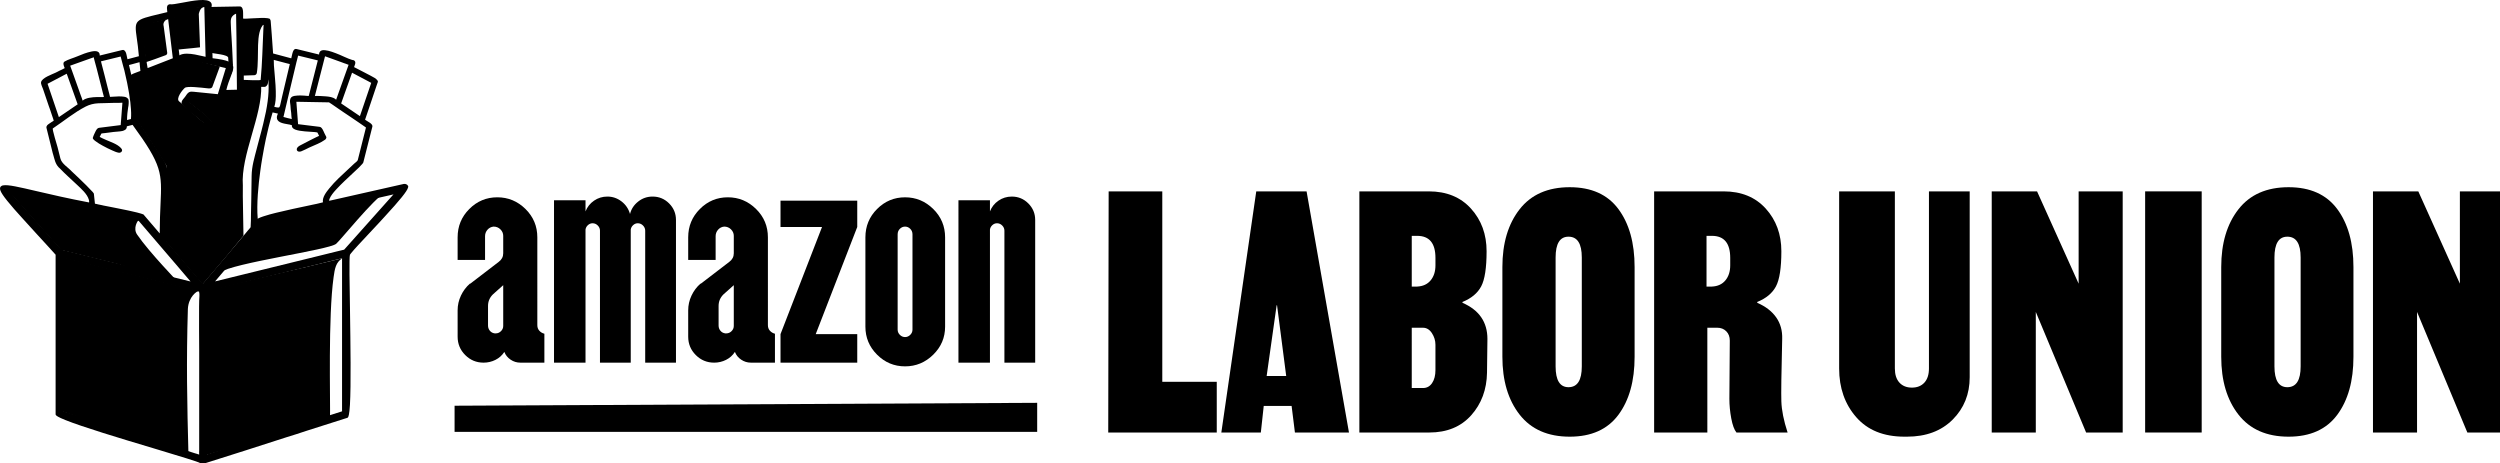
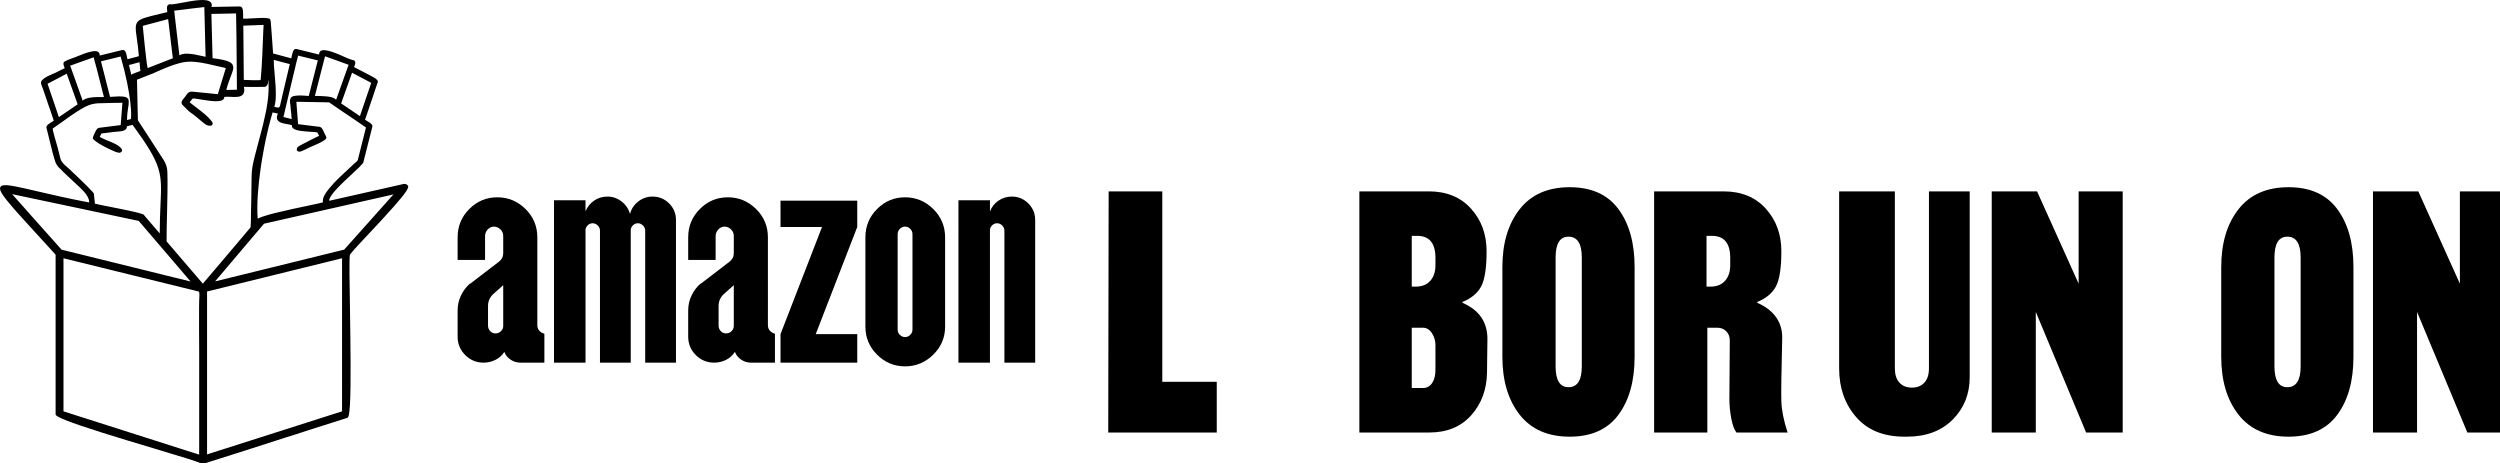
<svg xmlns="http://www.w3.org/2000/svg" xmlns:ns1="http://www.inkscape.org/namespaces/inkscape" xmlns:ns2="http://sodipodi.sourceforge.net/DTD/sodipodi-0.dtd" width="184.932mm" height="34.264mm" viewBox="0 0 184.932 34.264" version="1.1" id="svg5" ns1:version="1.1.2 (b8e25be833, 2022-02-05)" ns2:docname="Amazon Labor Union 2021 (Print).svg">
  <ns2:namedview id="namedview7" pagecolor="#ffffff" bordercolor="#666666" borderopacity="1.0" ns1:pageshadow="2" ns1:pageopacity="0.0" ns1:pagecheckerboard="0" ns1:document-units="mm" showgrid="false" ns1:zoom="0.32026164" ns1:cx="373.13241" ns1:cy="-377.81608" ns1:window-width="1920" ns1:window-height="1017" ns1:window-x="-8" ns1:window-y="-8" ns1:window-maximized="1" ns1:current-layer="layer1" />
  <defs id="defs2" />
  <g ns1:label="Layer 1" ns1:groupmode="layer" id="layer1" transform="translate(-31.456,-137.358)">
    <g id="g919" transform="matrix(0.265,0,0,0.265,31.456,137.358)">
      <g id="g870">
-         <path fill="#dd4127" d="m 16.88,46.935 c 0,0.028 0.028,0.028 0.056,0.056 v -0.028 c 0,0 -0.028,0 -0.056,-0.028 z M 47.045,5.176 C 45.616,5.568 42.02,6.38 40.563,6.745 40.282,6.829 40.03,6.885 39.862,6.941 c -0.112,0.028 -0.224,0.056 -0.28,0.084 0.14,1.457 0.308,2.915 0.448,4.4 0,0.112 0.028,0.196 0.028,0.336 0.028,0.28 0.056,0.533 0.084,0.785 0.168,1.485 0.392,2.972 0.617,4.514 0,0.084 0.028,0.196 0.056,0.28 l 0.14,-0.056 c 0.144,-0.024 3.884,-1.321 5.32,-1.887 0.269,-0.106 0.432,-0.377 0.402,-0.665 L 45.68,7.25 c 0,10e-8 -0.499,-1.33 1.365,-2.074 z m 2.952,73.939 c 0.025,-0.133 -8.307,-8.6 -11.745,-13.67 -1.146,-1.69 0.037,-3.882 0.754,-4.291 C 30.459,59.332 11.583,55.707 2.811,53.829 c 1.009,1.093 3.98,4.484 7.007,7.875 3.027,3.419 6.11,6.838 7.203,8.072 3.671,0.897 9.053,2.242 14.434,3.559 5.381,1.317 8.521,2.977 12.276,3.902 2.382,0.588 2.699,1.087 5.053,1.675 z m 5.615,2.068 c -0.028,-0.028 -0.056,-0.028 -0.084,-0.028 C 52.53,80.426 48.942,79.529 45.944,78.801 38.629,77.007 24.672,73.56 17.469,71.794 v 43.077 c 0.112,0.056 28.049,9.908 35.139,12.15 -0.381,-14.463 -0.615,-26.05 -0.166,-40.792 0.166,-3.325 2.498,-5.046 3.171,-5.046 z m -0.364,45.739 c 0.28,0.084 0.449,0.14 0.449,0.14 v -0.028 c -0.196,-0.056 -0.336,-0.112 -0.449,-0.112 z M 57.064,1.856 c -0.701,0.084 -2.489,0.152 -3.357,0.237 -0.729,0.112 -1.485,0.196 -2.214,0.28 -1.205,0.14 -2.326,0.28 -3.139,0.392 0,0.14 0.056,0.533 0.084,0.673 l 0.028,0.364 0.056,0.561 0.028,0.14 0.28,2.382 0.336,2.775 0.196,1.653 0.391,2.533 0.982,-0.119 c 0.794,-0.026 4.963,-0.52 5.103,-0.52 L 55.49,3.925 c 0,-10e-8 0.235,-1.807 1.574,-2.069 z m 9.455,1.737 -7.768,0.041 c 0.084,2.999 -0.065,9.031 0.019,11.974 l 0.044,-0.931 c 0.533,0.336 5.145,0.48 4.893,1.573 l 0.084,1.392 c 2.522,1.149 0.337,0.221 -0.784,5.042 l -0.092,-0.912 0.524,0.071 c 0.796,0.108 1.643,-2.317 1.61,-3.119 -0.376,-9.08 -0.53,-8.997 -0.637,-12.415 -0.022,-0.694 0,-1.441 0.75,-2.065 0.34,-0.283 1.03,-0.627 1.357,-0.65 z m 7.171,3.096 -6.026,0.224 0.185,14.193 c 0.535,-0.067 2.092,-0.039 3.159,-0.111 0.347,-0.023 0.629,-0.29 0.685,-0.633 C 72.459,15.7 71.175,8.913 73.69,6.689 Z M 72.616,23.836 c -0.719,0.064 -0.151,0.138 -0.291,0.166 -0.981,0.028 -3.456,-0.021 -4.521,0.007 0.953,4.008 -3.139,2.438 -5.437,2.803 0.336,2.606 -7.707,0.112 -8.772,0.476 l -0.953,1.149 c 0,0.028 0.056,0.056 0.112,0.14 0.056,0.056 0.112,0.084 0.168,0.168 0.196,0.168 0.449,0.392 0.785,0.617 0.028,0.028 0.056,0.028 0.056,0.056 0.196,0.168 0.448,0.364 0.701,0.533 0.28,0.224 0.588,0.448 0.869,0.673 0.392,0.308 0.813,0.645 1.205,0.953 0.392,0.336 0.757,0.673 1.121,0.981 0.168,0.14 0.308,0.308 0.477,0.448 0.28,0.308 0.533,0.589 0.701,0.841 0.084,0.112 0.168,0.224 0.196,0.336 0.056,0.084 0.084,0.168 0.056,0.224 0,0.028 0,0.056 0,0.056 -0.028,0.084 -0.084,0.168 -0.168,0.252 v 0.028 c 0,0.028 -0.028,0.028 -0.056,0.028 -0.14,0.084 -0.364,0.112 -0.645,0.084 h -0.028 c -0.196,-0.084 -0.42,-0.196 -0.673,-0.336 -0.14,-0.14 -0.336,-0.308 -0.588,-0.504 0.14,0.14 0.224,0.224 0.252,0.28 0,0 0,0 -0.028,0 -0.533,0 -6.783,-5.828 -7.119,-5.968 -1.065,-0.785 0.927,-3.277 1.541,-3.786 0.614,-0.566 4.299,-0.108 6.493,0.125 0.557,0.059 1.081,0.024 1.245,-0.512 l 2.051,-5.582 -0.101,-0.057 c -3.84,-0.897 -4.389,-1.233 -6.463,-1.457 l -2.663,-0.561 c -0.617,0.252 -1.345,0.533 -2.13,0.869 -0.056,0 -0.112,0.028 -0.168,0.056 -1.878,0.477 -4.064,1.373 -7.287,2.831 -1.429,0.561 -3.139,1.233 -4.568,1.794 0.056,3.279 0.196,8.268 0.252,11.491 1.009,1.569 7.259,11.183 8.184,12.64 0.308,6.25 -0.196,14.91 -0.168,21.188 1.794,2.13 8.38,9.725 10.286,12.023 1.037,-1.233 3.391,-4.008 5.914,-6.951 0.308,-0.364 0.617,-0.729 0.925,-1.093 1.738,-2.046 2.518,-3.112 3.864,-4.682 0.392,-0.476 0.412,-0.468 0.721,-0.861 0,-2.943 -0.259,-11.18 -0.175,-14.038 -0.617,-8.408 5.458,-19.564 5.121,-27.888 -0.028,0.028 -0.251,-0.045 -0.291,-0.042 z M 95.561,72.096 c -11.547,2.831 -26.58,6.257 -38.015,9.059 v 45.851 l 34.578,-9.962 c 0.116,-5.674 -0.552,-28.629 0.998,-39.683 0.326,-2.324 0.61,-4.157 2.439,-5.265 z M 73.522,62.209 C 69.486,66.974 65.513,71.21 61.365,76.086 64.728,73.424 91.825,69.787 93.843,68.05 95.02,67.069 104.414,55.381 107.357,53.895 96.679,56.306 84.088,59.827 73.522,62.209 Z" id="path828" style="fill:#000000;fill-opacity:1" />
        <g id="g850" style="fill:#000000;fill-opacity:1">
          <path fill="#dd4127" d="m 339.65,120.732 h -30.293 l 0.116,-67.313 h 14.972 v 53.154 h 15.205 z" id="path830" style="fill:#000000;fill-opacity:1" />
-           <path fill="#dd4127" d="m 361.468,120.732 -0.927,-7.428 h -7.777 l -0.811,7.428 h -11.026 l 9.748,-67.313 h 14.045 L 376.556,120.732 Z m -4.989,-35.513 h -0.116 l -2.786,19.73 h 5.455 z" id="path832" style="fill:#000000;fill-opacity:1" />
          <path fill="#dd4127" d="m 410.676,115.917 c -2.862,3.211 -6.772,4.816 -11.72,4.816 H 379.456 V 53.419 h 19.383 c 4.951,0 8.878,1.607 11.78,4.816 2.902,3.211 4.352,7.178 4.352,11.896 0,4.642 -0.504,7.913 -1.509,9.807 -1.005,1.897 -2.748,3.347 -5.222,4.352 v 0.233 c 4.642,2.013 6.964,5.379 6.964,10.097 l -0.116,9.401 c -0.078,4.72 -1.55,8.685 -4.411,11.896 z M 399.36,78.255 c 0.889,-1.081 1.336,-2.474 1.336,-4.179 v -2.089 c 0,-4.1 -1.702,-6.151 -5.106,-6.151 h -1.509 v 14.159 h 1.509 c 1.623,-0.076 2.881,-0.656 3.77,-1.74 z m 0.349,14.739 c -0.658,-1.003 -1.49,-1.509 -2.496,-1.509 h -3.133 V 108.316 h 3.133 c 1.084,0 1.932,-0.466 2.553,-1.393 0.62,-0.929 0.929,-2.127 0.929,-3.599 v -7.081 c 0,-1.16 -0.33,-2.241 -0.986,-3.249 z" id="path834" style="fill:#000000;fill-opacity:1" />
          <path fill="#dd4127" d="m 424.196,58.408 c 3.209,-4.1 7.872,-6.151 13.985,-6.151 6.035,0 10.56,2.032 13.579,6.094 3.016,4.062 4.526,9.458 4.526,16.191 v 25.066 c 0,6.734 -1.509,12.129 -4.526,16.191 -3.019,4.062 -7.544,6.094 -13.579,6.094 -6.113,0 -10.777,-2.051 -13.985,-6.151 -3.211,-4.1 -4.816,-9.479 -4.816,-16.134 v -25.066 c 0,-6.655 1.604,-12.032 4.816,-16.134 z m 13.636,49.674 c 2.477,0 3.715,-1.932 3.715,-5.802 V 71.871 c 0,-3.867 -1.238,-5.802 -3.715,-5.802 -2.398,0 -3.596,1.935 -3.596,5.802 v 30.41 c 0,3.87 1.198,5.802 3.596,5.802 z" id="path836" style="fill:#000000;fill-opacity:1" />
          <path fill="#dd4127" d="m 481.122,53.419 c 4.951,0 8.878,1.607 11.78,4.816 2.902,3.211 4.352,7.178 4.352,11.896 0,4.642 -0.504,7.913 -1.509,9.807 -1.005,1.897 -2.748,3.347 -5.222,4.352 v 0.233 c 2.32,1.005 4.079,2.36 5.281,4.062 1.198,1.702 1.759,3.713 1.683,6.035 -0.233,9.517 -0.311,15.319 -0.233,17.408 0.076,2.477 0.656,5.379 1.74,8.704 h -14.275 c -0.62,-0.772 -1.1,-2.089 -1.45,-3.946 -0.347,-1.856 -0.523,-3.675 -0.523,-5.455 l 0.116,-16.248 c 0,-1.081 -0.33,-1.954 -0.986,-2.61 -0.658,-0.658 -1.49,-0.989 -2.496,-0.989 h -2.786 V 120.732 H 461.738 V 53.419 Z m 0.521,24.836 c 0.889,-1.081 1.336,-2.474 1.336,-4.179 v -2.089 c 0,-4.1 -1.702,-6.151 -5.106,-6.151 h -1.509 v 14.159 h 1.509 c 1.623,-0.076 2.881,-0.656 3.77,-1.74 z" id="path838" style="fill:#000000;fill-opacity:1" />
          <path fill="#dd4127" d="m 530.213,106.806 c 0.851,0.927 2.011,1.393 3.482,1.393 1.469,0 2.629,-0.466 3.482,-1.393 0.849,-0.929 1.276,-2.244 1.276,-3.946 V 53.419 h 11.373 v 51.878 c 0,4.72 -1.588,8.666 -4.758,11.839 -3.173,3.173 -7.428,4.758 -12.766,4.758 h -0.696 c -5.804,0 -10.292,-1.818 -13.463,-5.455 -3.173,-3.637 -4.758,-8.162 -4.758,-13.579 V 53.419 h 15.552 v 49.441 c 0,1.702 0.423,3.016 1.276,3.946 z" id="path840" style="fill:#000000;fill-opacity:1" />
          <path fill="#dd4127" d="M 592.535,120.732 H 582.322 L 568.279,87.076 V 120.732 H 555.976 V 53.419 h 12.652 L 580.235,79.185 V 53.419 h 12.3 z" id="path842" style="fill:#000000;fill-opacity:1" />
-           <path fill="#dd4127" d="m 598.8,53.419 h 15.785 v 67.313 h -15.785 z" id="path844" style="fill:#000000;fill-opacity:1" />
          <path fill="#dd4127" d="m 624.856,58.408 c 3.209,-4.1 7.872,-6.151 13.985,-6.151 6.035,0 10.56,2.032 13.579,6.094 3.016,4.062 4.526,9.458 4.526,16.191 v 25.066 c 0,6.734 -1.509,12.129 -4.526,16.191 -3.019,4.062 -7.544,6.094 -13.579,6.094 -6.113,0 -10.777,-2.051 -13.985,-6.151 -3.211,-4.1 -4.816,-9.479 -4.816,-16.134 v -25.066 c 0,-6.655 1.604,-12.032 4.816,-16.134 z m 13.636,49.674 c 2.477,0 3.715,-1.932 3.715,-5.802 V 71.871 c 0,-3.867 -1.238,-5.802 -3.715,-5.802 -2.398,0 -3.596,1.935 -3.596,5.802 v 30.41 c 0,3.87 1.198,5.802 3.596,5.802 z" id="path846" style="fill:#000000;fill-opacity:1" />
          <path fill="#dd4127" d="M 698.957,120.732 H 688.743 L 674.701,87.076 V 120.732 H 662.398 V 53.419 h 12.652 L 686.657,79.185 V 53.419 h 12.3 z" id="path848" style="fill:#000000;fill-opacity:1" />
        </g>
        <g id="g864" style="fill:#000000;fill-opacity:1">
          <path fill="#dd4127" d="m 150.561,92.331 c 0.378,0.414 0.844,0.692 1.398,0.827 v 8.072 h -6.727 c -0.967,0 -1.863,-0.273 -2.691,-0.827 -0.827,-0.551 -1.414,-1.276 -1.759,-2.172 -0.62,0.967 -1.45,1.707 -2.484,2.225 -1.034,0.516 -2.139,0.775 -3.311,0.775 -2.001,0 -3.708,-0.706 -5.122,-2.12 -1.414,-1.414 -2.123,-3.121 -2.123,-5.122 V 86.641 c 0,-1.45 0.311,-2.828 0.932,-4.141 0.623,-1.31 1.45,-2.413 2.484,-3.311 h 0.105 l 7.967,-6.104 c 0.827,-0.623 1.241,-1.414 1.241,-2.382 v -4.863 c 0,-0.689 -0.257,-1.293 -0.775,-1.811 -0.518,-0.518 -1.158,-0.775 -1.916,-0.775 -0.689,0.069 -1.257,0.361 -1.707,0.879 -0.449,0.516 -0.673,1.122 -0.673,1.811 v 6.622 h -7.658 v -6.313 c 0,-3.104 1.089,-5.743 3.261,-7.915 2.172,-2.175 4.775,-3.261 7.813,-3.261 3.035,0 5.655,1.086 7.865,3.261 2.206,2.172 3.311,4.811 3.311,7.915 V 90.779 c 0,0.62 0.188,1.139 0.568,1.552 z m -14.333,-6.933 v 5.486 c 0,0.551 0.174,1.034 0.518,1.448 0.345,0.414 0.791,0.656 1.345,0.725 h 0.311 c 0.551,0 1.034,-0.207 1.448,-0.62 0.414,-0.414 0.62,-0.896 0.62,-1.45 v -11.383 l -2.897,2.588 c -0.896,0.896 -1.345,1.966 -1.345,3.206 z" id="path852" style="fill:#000000;fill-opacity:1" />
          <path fill="#dd4127" d="m 186.78,56.787 c 1.274,1.276 1.913,2.812 1.913,4.604 v 39.839 h -8.59 V 64.393 c 0,-0.551 -0.207,-1.036 -0.62,-1.45 -0.414,-0.414 -0.896,-0.62 -1.448,-0.62 -0.485,0 -0.915,0.174 -1.293,0.518 -0.38,0.345 -0.606,0.758 -0.673,1.241 v 37.148 h -8.59 V 64.393 c 0,-0.551 -0.207,-1.036 -0.62,-1.45 -0.414,-0.414 -0.898,-0.62 -1.45,-0.62 -0.482,0 -0.915,0.174 -1.293,0.518 -0.38,0.345 -0.604,0.758 -0.673,1.241 v 37.148 h -8.794 V 55.908 h 8.794 v 3.104 c 0.482,-1.243 1.276,-2.241 2.382,-3.002 1.1,-0.758 2.344,-1.139 3.725,-1.139 1.448,0 2.757,0.449 3.931,1.345 1.172,0.898 1.966,2.07 2.382,3.518 0.342,-1.379 1.1,-2.534 2.275,-3.465 1.172,-0.932 2.517,-1.398 4.036,-1.398 1.795,0 3.328,0.639 4.606,1.916 z" id="path854" style="fill:#000000;fill-opacity:1" />
          <path fill="#dd4127" d="m 214.924,92.331 c 0.378,0.414 0.844,0.692 1.398,0.827 v 8.072 h -6.727 c -0.967,0 -1.863,-0.273 -2.691,-0.827 -0.827,-0.551 -1.414,-1.276 -1.759,-2.172 -0.62,0.967 -1.45,1.707 -2.484,2.225 -1.034,0.516 -2.139,0.775 -3.311,0.775 -2.001,0 -3.708,-0.706 -5.122,-2.12 -1.414,-1.414 -2.123,-3.121 -2.123,-5.122 V 86.641 c 0,-1.45 0.311,-2.828 0.932,-4.141 0.623,-1.31 1.45,-2.413 2.484,-3.311 h 0.105 l 7.967,-6.104 c 0.827,-0.623 1.241,-1.414 1.241,-2.382 v -4.863 c 0,-0.689 -0.257,-1.293 -0.775,-1.811 -0.518,-0.518 -1.158,-0.775 -1.916,-0.775 -0.689,0.069 -1.257,0.361 -1.707,0.879 -0.449,0.516 -0.673,1.122 -0.673,1.811 v 6.622 h -7.658 v -6.313 c 0,-3.104 1.089,-5.743 3.261,-7.915 2.172,-2.175 4.775,-3.261 7.813,-3.261 3.035,0 5.655,1.086 7.865,3.261 2.206,2.172 3.311,4.811 3.311,7.915 V 90.779 c 0,0.62 0.188,1.139 0.568,1.552 z m -14.333,-6.933 v 5.486 c 0,0.551 0.174,1.034 0.518,1.448 0.345,0.414 0.791,0.656 1.345,0.725 h 0.311 c 0.551,0 1.034,-0.207 1.448,-0.62 0.414,-0.414 0.62,-0.896 0.62,-1.45 v -11.383 l -2.897,2.588 c -0.896,0.896 -1.345,1.966 -1.345,3.206 z" id="path856" style="fill:#000000;fill-opacity:1" />
          <path fill="#dd4127" d="m 227.705,93.263 h 11.59 v 7.967 h -21.42 v -7.967 l 11.59,-29.906 h -11.59 v -7.347 h 21.42 v 7.347 z" id="path858" style="fill:#000000;fill-opacity:1" />
          <path fill="#dd4127" d="m 260.508,58.34 c 2.206,2.172 3.311,4.811 3.311,7.915 v 24.938 c 0,3.038 -1.105,5.64 -3.311,7.813 -2.21,2.172 -4.83,3.261 -7.865,3.261 -3.038,0 -5.64,-1.089 -7.813,-3.261 -2.172,-2.172 -3.259,-4.775 -3.259,-7.813 V 66.255 c 0,-3.104 1.086,-5.743 3.259,-7.915 2.172,-2.175 4.775,-3.261 7.813,-3.261 3.035,0 5.655,1.086 7.865,3.261 z m -6.418,5.536 c -0.414,-0.414 -0.896,-0.62 -1.448,-0.62 -0.554,0 -1.034,0.207 -1.45,0.62 -0.414,0.414 -0.62,0.932 -0.62,1.552 v 26.595 c 0,0.551 0.207,1.034 0.62,1.448 0.416,0.414 0.896,0.62 1.45,0.62 0.551,0 1.034,-0.207 1.448,-0.62 0.416,-0.414 0.623,-0.896 0.623,-1.448 V 65.427 c 0,-0.62 -0.207,-1.139 -0.623,-1.552 z" id="path860" style="fill:#000000;fill-opacity:1" />
          <path fill="#dd4127" d="m 287.048,56.787 c 1.276,1.276 1.916,2.812 1.916,4.604 v 39.839 h -8.59 V 64.393 c 0,-0.551 -0.207,-1.036 -0.62,-1.45 -0.414,-0.414 -0.898,-0.62 -1.45,-0.62 -0.483,0 -0.915,0.174 -1.293,0.518 -0.38,0.345 -0.604,0.758 -0.673,1.241 v 37.148 h -8.794 V 55.908 h 8.794 v 3.104 c 0.482,-1.243 1.276,-2.241 2.382,-3.002 1.1,-0.758 2.344,-1.139 3.725,-1.139 1.792,0 3.328,0.639 4.604,1.916 z" id="path862" style="fill:#000000;fill-opacity:1" />
        </g>
        <path d="m 113.885,51.858 c -0.233,-0.4 -0.725,-0.599 -1.197,-0.506 l -20.795,4.702 c -0.068,-0.651 0.709,-1.7 1.318,-2.452 0.07,-0.077 0.14,-0.159 0.209,-0.241 0.155,-0.181 0.313,-0.367 0.489,-0.542 1.366,-1.483 3.175,-3.158 4.628,-4.508 0.639,-0.594 1.225,-1.136 1.7,-1.596 0.328,-0.326 0.634,-0.651 0.952,-1.015 0.059,-0.099 0.118,-0.183 0.167,-0.252 l 0.052,-0.074 2.514,-9.932 c 0.101,-0.271 0.003,-0.561 -0.294,-0.857 -0.186,-0.186 -0.428,-0.367 -0.672,-0.501 -0.161,-0.104 -0.324,-0.205 -0.478,-0.298 -0.229,-0.14 -0.446,-0.274 -0.572,-0.372 l 1.065,-3.134 2.129,-6.333 0.319,-0.92 c 0.125,-0.203 0.072,-0.441 -0.155,-0.706 -0.149,-0.178 -0.369,-0.348 -0.68,-0.567 -0.468,-0.33 -5.759,-3.01 -5.753,-3.027 0.026,-0.077 0.06,-0.161 0.097,-0.255 0.067,-0.17 0.142,-0.359 0.205,-0.597 0,0 0.053,-0.126 0.026,-0.151 0.105,-0.465 -0.074,-0.81 -0.56,-0.961 -0.078,0 -0.196,0 -0.35,-0.052 C 97.767,16.592 96.967,16.242 96.042,15.834 95.708,15.686 95.357,15.533 94.826,15.292 93.439,14.72 91.867,14.105 90.742,14.017 c -0.573,-0.06 -0.994,0.014 -1.29,0.246 0,0 -0.082,0.063 -0.088,0.109 -0.201,0.194 -0.297,0.476 -0.29,0.854 l -6.264,-1.538 c -0.363,-0.096 -0.68,0.044 -0.869,0.383 -0.151,0.244 -0.237,0.534 -0.327,0.857 -0.081,0.285 -0.142,0.586 -0.197,0.848 -0.038,0.189 -0.075,0.372 -0.112,0.504 L 76.231,14.926 75.849,9.556 75.568,5.981 c 0,-0.178 -0.052,-0.364 -0.146,-0.534 C 75.404,5.354 75.333,5.22 75.088,5.174 74.996,5.141 74.876,5.111 74.691,5.081 73.774,4.933 71.982,5.032 70.401,5.119 l -1.244,0.068 C 68.632,5.218 68.082,5.253 67.861,5.168 V 4.804 c 0,-0.107 0.003,-0.222 0.005,-0.339 0.007,-0.257 0.014,-0.545 -0.005,-0.81 0,-0.233 0,-0.432 -0.03,-0.64 C 67.8,2.793 67.77,2.598 67.711,2.451 67.56,1.999 67.236,1.755 66.844,1.799 c -0.014,0 -1.299,0.022 -4.025,0.071 -1.592,0.027 -3.184,0.055 -3.777,0.066 0.14,-0.525 0.074,-0.952 -0.198,-1.273 -1.041,-1.223 -4.907,-0.49 -8.017,0.099 -1.515,0.287 -2.95,0.556 -3.394,0.421 -0.311,0.03 -0.535,0.156 -0.699,0.402 -0.183,0.367 -0.142,0.846 -0.074,1.393 0.019,0.134 0.038,0.282 0.048,0.4 -0.777,0.192 -1.488,0.361 -2.139,0.515 -6.974,1.664 -7.107,1.697 -6.38,6.804 0.185,1.303 0.415,2.915 0.583,4.989 l -3.187,0.848 C 35.532,16.368 35.483,16.111 35.431,15.843 35.363,15.489 35.285,15.09 35.17,14.745 35.034,14.406 34.871,14.17 34.691,14.05 34.522,13.929 34.299,13.897 34.095,13.968 l -6.258,1.538 c 0.012,-0.235 -0.019,-0.443 -0.096,-0.624 -0.097,-0.224 -0.26,-0.378 -0.512,-0.484 -0.4,-0.172 -0.952,-0.175 -1.734,-0.008 -1.348,0.288 -2.636,0.796 -3.9,1.335 -1.126,0.48 -2.578,0.859 -3.594,1.468 -0.055,0.033 -0.09,0.077 -0.12,0.112 -0.012,0.016 -0.025,0.03 -0.066,0.079 -0.244,0.405 -0.008,0.985 0.181,1.451 0.026,0.066 0.052,0.126 0.074,0.181 -0.275,0.186 -1.176,0.594 -1.507,0.742 -0.186,0.107 -0.395,0.211 -0.635,0.331 0,0 -0.427,0.208 -0.427,0.208 -0.956,0.466 -3.802,1.414 -4.039,2.646 -0.102,0.532 0.379,1.408 0.553,1.923 0.24,0.708 0.48,1.416 0.721,2.125 0.296,0.874 0.58,1.754 0.89,2.623 10e-7,4e-6 0.362,1.004 0.363,1.004 0.217,0.602 0.407,1.215 0.608,1.822 0.136,0.41 0.307,0.827 0.4,1.249 -0.088,0.038 -0.167,0.118 -0.25,0.168 -0.135,0.08 -0.269,0.163 -0.402,0.248 -0.258,0.164 -0.511,0.337 -0.758,0.516 -0.153,0.111 -0.306,0.227 -0.426,0.373 -0.165,0.201 -0.249,0.457 -0.184,0.713 l 1.738,7.012 c 0,0 0.137,0.463 0.138,0.465 0.398,1.341 0.549,2.462 1.524,3.525 0.101,0.074 0.211,0.183 0.311,0.282 1.526,1.615 3.214,3.064 4.819,4.597 1.175,1.122 2.832,2.535 3.297,4.163 0.093,0.326 0.114,0.569 0.059,0.761 C 18.896,55.383 14.088,54.261 10.219,53.358 5.26,52.2 2.269,51.494 0.895,51.743 c -0.17,0.03 -0.345,0.063 -0.472,0.161 -0.227,0.123 -0.364,0.307 -0.408,0.545 -0.153,0.84 0.872,2.381 3.919,5.887 0.675,0.761 1.375,1.546 2.188,2.441 0.662,0.742 1.386,1.533 2.164,2.387 0.635,0.695 1.307,1.431 2.013,2.211 0.846,0.914 1.727,1.878 2.658,2.896 l 0.734,0.802 c 0.291,0.32 0.584,0.646 0.88,0.974 0.312,0.348 0.628,0.698 0.951,1.051 v 44.522 c 0,0.041 0,0.14 0.063,0.219 0.13,0.2 0.541,0.556 2.626,1.399 4.794,1.93 15.208,5.083 24.609,7.888 0.018,0.008 0.047,0.022 0.083,0.027 l 1.062,0.32 c 5.927,1.787 11.525,3.473 11.885,3.782 0.038,0.038 0.07,0.06 0.116,0.071 0.189,0.115 0.405,0.172 0.621,0.172 0.215,0 0.428,-0.058 0.616,-0.17 0.033,-0.005 0.071,-0.016 0.111,-0.041 l 11.294,-3.58 11.405,-3.67 2.61,-0.813 2.997,-0.983 10.732,-3.418 0.545,-0.164 c 0.075,-0.011 0.156,-0.06 0.212,-0.115 0.167,-0.205 0.408,-0.791 0.572,-3.52 0.322,-5.551 0.153,-16.986 0.019,-26.174 l -0.019,-1.308 c -0.092,-5.167 -0.246,-13.816 -0.003,-14.402 0.007,-0.025 0.025,-0.057 0.04,-0.088 0.008,-0.016 0.029,-0.044 0.051,-0.071 0.025,-0.03 0.052,-0.066 0.081,-0.109 0.027,-0.041 0.055,-0.074 0.086,-0.112 0.031,-0.038 0.064,-0.079 0.1,-0.126 0.788,-0.991 2.768,-3.101 5.062,-5.545 0.874,-0.933 1.797,-1.916 2.723,-2.912 0.246,-0.274 0.498,-0.547 0.751,-0.821 0.265,-0.285 0.531,-0.572 0.788,-0.859 4.319,-4.688 6.276,-7.124 6.54,-8.134 0.046,-0.14 0.094,-0.348 -0.015,-0.506 z m -19.87,18.329 c -1.264,0.326 -2.67,0.673 -4.426,1.095 -5.137,1.273 -10.673,2.63 -16.063,3.952 -4.731,1.16 -9.351,2.294 -13.49,3.317 4.129,-4.855 9.648,-11.372 13.66,-16.107 6.053,-1.366 13.495,-3.049 20.752,-4.691 5.407,-1.223 10.711,-2.425 15.261,-3.454 l 0.096,-0.041 c 0.022,-0.011 0.041,-0.019 0.062,-0.027 l -13.8,15.464 -2.049,0.493 z M 55.571,85.708 c -0.05,4.02 0.029,8.049 0.029,12.066 0,5.419 0,10.837 0,16.256 0,3.887 0,7.773 0,11.66 0,0.074 -0.055,1.193 0,1.209 -0.063,-0.019 -0.138,-0.044 -0.33,-0.104 -0.021,0 -0.099,-0.016 -0.211,-0.079 -0.142,-0.036 -0.298,-0.082 -0.464,-0.134 l -0.281,-0.085 C 47,124.182 19.573,115.432 17.721,114.825 V 72.095 c 3.536,0.865 8.609,2.116 13.722,3.375 5.389,1.327 10.819,2.666 14.537,3.577 1.498,0.367 3.145,0.772 4.791,1.18 1.646,0.405 3.291,0.81 4.79,1.177 0.207,0.726 0.061,1.656 0.043,2.4 -0.015,0.634 -0.026,1.269 -0.034,1.904 z M 20.003,47.818 c -1.011,-1.123 -2.787,-2.096 -3.148,-3.594 -0.255,-1.058 -0.531,-2.112 -0.797,-3.168 -0.105,-0.416 -1.553,-5.041 -1.309,-5.204 3.021,-2.017 5.945,-4.461 9.183,-6.117 1.074,-0.55 2.233,-0.846 3.543,-0.906 0.714,-0.027 1.452,-0.055 2.185,-0.055 l 0.111,-0.005 c 0.665,-0.025 1.352,-0.052 2.013,-0.052 h 1.345 c 0.233,0 0.434,0 0.588,-0.027 0.138,0 0.26,-0.008 0.454,-0.019 l -0.479,6.246 c -0.43,0.052 -1.7,0.213 -2.968,0.375 -1.492,0.189 -2.982,0.378 -3.115,0.394 -0.426,0.053 -0.714,0.57 -0.899,0.902 -0.161,0.289 -0.298,0.591 -0.429,0.895 -0.072,0.166 -0.141,0.332 -0.209,0.499 -0.061,0.148 -0.135,0.352 -0.166,0.506 -0.006,0.031 -0.007,0.058 -0.004,0.089 0.008,0.078 0.057,0.153 0.1,0.216 0.15,0.217 0.368,0.391 0.574,0.552 0.667,0.522 1.411,0.951 2.152,1.358 0.834,0.459 1.688,0.885 2.56,1.267 0.585,0.257 1.214,0.56 1.851,0.66 0.058,0.009 0.117,0.017 0.175,0.014 0.363,-0.016 0.741,-0.274 0.764,-0.637 0.016,-0.243 -0.125,-0.469 -0.287,-0.65 -1.015,-1.134 -2.853,-1.706 -4.208,-2.305 -0.712,-0.315 -1.507,-0.662 -1.757,-0.84 0.06,-0.112 0.137,-0.265 0.216,-0.424 0,0 0.253,-0.506 0.253,-0.506 0.286,-0.079 0.596,-0.097 0.89,-0.121 0.386,-0.032 0.77,-0.093 1.154,-0.146 0.438,-0.06 0.876,-0.119 1.314,-0.176 0.841,-0.11 1.713,-0.093 2.542,-0.282 0.083,-0.027 0.164,-0.055 0.27,-0.09 0.385,-0.181 0.894,-0.31 0.94,-1.111 0,-0.025 0,-0.057 -0.003,-0.093 L 37.01,34.853 c 8.292,11.342 8.196,13.436 7.799,22.164 -0.097,2.162 -0.219,4.831 -0.224,8.14 L 44.306,64.837 c -0.974,-1.147 -4.159,-4.888 -4.259,-4.976 -0.135,-0.068 -0.383,-0.156 -0.671,-0.235 -0.61,-0.194 -1.523,-0.411 -2.704,-0.676 -0.279,-0.066 -0.576,-0.129 -0.876,-0.194 l -0.357,-0.074 c -0.29,-0.052 -0.591,-0.104 -0.902,-0.183 -0.391,-0.082 -0.812,-0.167 -1.233,-0.252 l -0.346,-0.071 C 32.408,58.06 31.873,57.948 31.345,57.855 30.473,57.671 29.638,57.513 28.902,57.376 l -0.118,-0.022 c -0.057,-0.027 -0.131,-0.06 -0.222,-0.06 -0.547,-0.099 -0.924,-0.175 -1.208,-0.246 -0.041,-0.014 -0.077,-0.022 -0.222,-0.063 -0.305,-0.049 -0.515,-0.101 -0.63,-0.126 -0.041,-0.293 -0.122,-1.108 -0.183,-1.724 -0.068,-0.692 -0.099,-0.98 -0.107,-1.004 0,-0.17 -0.142,-0.413 -2.124,-2.392 -1.259,-1.259 -2.941,-2.846 -4.086,-3.919 z M 45.788,17.222 c -1.67,0.654 -3.717,1.456 -4.572,1.782 -0.008,-0.038 -0.016,-0.079 -0.026,-0.12 -0.193,-0.826 -0.27,-1.692 -0.372,-2.533 -0.107,-0.879 -0.204,-1.76 -0.301,-2.64 L 40.375,12.432 c -0.022,-0.194 -0.044,-0.394 -0.064,-0.594 0,-0.082 -0.008,-0.148 -0.018,-0.211 -0.005,-0.041 -0.011,-0.082 -0.012,-0.142 -0.073,-0.777 -0.153,-1.549 -0.234,-2.318 -0.068,-0.649 -0.137,-1.297 -0.2,-1.943 0.044,-0.014 0.093,-0.025 0.148,-0.038 0.081,-0.027 0.183,-0.055 0.3,-0.085 0.12,-0.033 0.256,-0.068 0.389,-0.109 1.452,-0.361 4.084,-1.07 5.493,-1.456 0.226,-0.057 0.432,-0.112 0.598,-0.159 0.059,-0.016 0.114,-0.033 0.161,-0.044 l 1.306,10.931 c -0.504,0.197 -1.426,0.556 -2.454,0.958 z m 17.385,7.888 c 0.364,-1.494 0.835,-2.712 1.217,-3.7 0.807,-2.086 1.296,-3.353 -0.48,-4.185 l -0.109,-0.055 C 62.872,16.792 61.412,16.491 59.337,16.25 59.292,14.698 59.227,12.205 59.165,9.75 59.107,7.522 59.05,5.324 59.01,3.885 l 6.889,-0.137 c 0.075,1.451 0.152,11.066 0.198,16.925 0.016,2.107 0.029,3.741 0.037,4.365 z m -6.658,-9.448 c -1.266,-0.296 -2.92,-0.679 -4.342,-0.679 -0.812,0 -1.546,0.123 -2.09,0.463 L 48.8,4.547 48.687,3.482 c -0.019,-0.099 -0.053,-0.326 -0.07,-0.49 0.791,-0.107 1.838,-0.235 2.974,-0.367 l 0.215,-0.027 c 0.661,-0.077 1.345,-0.156 1.995,-0.255 0.71,-0.068 1.42,-0.156 2.038,-0.23 l 0.397,-0.049 c 0.22,-0.016 0.431,-0.044 0.627,-0.071 0.057,-0.005 0.115,-0.014 0.171,-0.022 L 57.387,15.856 c -0.255,-0.052 -0.549,-0.12 -0.872,-0.194 z m -17.942,4.374 c -0.973,0.348 -1.604,0.597 -1.931,0.832 l -0.642,-2.718 c 0.034,-0.008 0.071,-0.019 0.12,-0.033 0.194,-0.055 0.415,-0.109 0.676,-0.17 0.592,-0.184 1.209,-0.34 1.809,-0.498 0.125,-0.033 0.239,-0.066 0.339,-0.09 l 0.248,2.447 c -0.138,0.057 -0.374,0.142 -0.62,0.23 z m -2.02,13.189 -1.091,0.279 c 0.001,-0.619 0.029,-1.188 0.082,-1.691 0.015,-0.134 0.029,-0.265 0.041,-0.391 0.034,-0.339 0.066,-0.657 0.129,-0.972 1.1e-5,-0.298 0.107,-0.617 0.145,-0.914 0.05,-0.402 0.076,-0.804 0.07,-1.209 -0.002,-0.161 -0.008,-0.326 -0.051,-0.483 -0.045,-0.166 -0.131,-0.241 -0.232,-0.367 -0.163,-0.194 -0.353,-0.293 -0.634,-0.397 -0.042,-0.008 -0.086,-0.019 -0.13,-0.03 -0.097,-0.025 -0.198,-0.052 -0.293,-0.052 -0.769,-0.142 -1.965,-0.09 -3.88,0.041 -0.044,-0.159 -0.086,-0.342 -0.131,-0.564 C 30.411,25.895 30.218,25.151 30.02,24.324 29.739,23.23 29.432,22.028 29.151,20.873 28.881,19.871 28.578,18.727 28.366,17.851 l -0.181,-0.728 5.492,-1.347 0.519,1.973 c 0.03,0.09 0.052,0.181 0.074,0.276 0.019,0.079 0.04,0.161 0.063,0.246 0.06,0.241 0.13,0.484 0.203,0.742 0.062,0.216 0.126,0.443 0.189,0.682 l 0.09,0.411 c 0.083,0.383 0.171,0.786 0.274,1.218 0.291,1.223 0.527,2.37 0.701,3.413 0.178,0.865 0.32,1.752 0.447,2.797 0.123,0.712 0.196,1.327 0.223,1.897 0.16,1.44 0.193,2.748 0.094,3.793 z M 28.731,26.002 c 0.075,0.293 0.141,0.542 0.196,0.744 0.01,0.03 0.015,0.06 0.019,0.088 0.011,0.052 0.021,0.109 0.036,0.131 0.012,0.044 0.025,0.085 0.034,0.12 -0.227,0.005 -0.497,0.011 -0.79,0.005 -1.301,-0.014 -3.113,-0.003 -4.33,0.506 -0.223,0.093 -0.421,0.181 -0.561,0.296 -0.092,0.06 -0.179,0.131 -0.27,0.2 C 22.904,27.584 22.739,27.069 22.532,26.577 22.395,26.164 22.222,25.652 22.028,25.151 21.838,24.609 21.631,24.034 21.426,23.462 21.142,22.669 20.859,21.876 20.576,21.082 20.433,20.682 20.289,20.281 20.145,19.88 20.012,19.509 19.922,19.237 19.73,18.733 l -0.141,-0.4 c 0.421,-0.156 1.65,-0.591 2.844,-1.015 1.067,-0.378 2.192,-0.777 2.996,-1.067 0.025,-0.014 0.063,-0.033 0.077,-0.033 0,0 0.148,-0.041 0.231,-0.066 0.137,-0.052 0.319,-0.123 0.436,-0.167 -0.055,0.024 0.588,2.296 0.649,2.543 2e-6,6e-6 0.047,0.167 0.047,0.167 0.068,0.252 0.137,0.506 0.204,0.78 0.281,1.171 0.62,2.477 0.926,3.648 0.083,0.334 0.168,0.671 0.25,0.974 0.114,0.509 0.227,0.963 0.338,1.349 z M 49.009,77.547 C 48,77.301 47.008,77.057 46.091,76.83 44.719,76.491 43.131,76.099 41.404,75.67 38.405,74.928 34.989,74.08 31.573,73.245 28.776,72.558 25.978,71.865 23.421,71.233 c -2.339,-0.577 -4.476,-1.108 -6.229,-1.535 -0.397,-0.449 -1.036,-1.163 -1.828,-2.047 -1.445,-1.615 -3.403,-3.799 -5.337,-5.983 l -0.001,-0.003 C 8.714,60.198 7.413,58.728 6.278,57.444 5.048,56.057 4.028,54.904 3.385,54.193 c 4.728,1.01 11.976,2.537 18.993,4.015 6.279,1.325 12.379,2.608 16.345,3.454 2.86,3.328 7.115,8.282 11.171,13.042 0.519,0.613 1.037,1.221 1.552,1.823 0.59,0.69 1.173,1.374 1.745,2.05 -1.315,-0.326 -2.764,-0.682 -4.182,-1.029 z M 46.633,59.396 c 0.096,-3.913 0.195,-7.941 0.086,-11.484 -0.036,-1.161 -0.406,-2.269 -1.036,-3.245 -1.039,-1.609 -2.668,-4.121 -4.158,-6.419 -1.381,-2.127 -2.606,-4.015 -3.037,-4.683 -0.027,-1.582 -0.075,-3.577 -0.123,-5.583 -0.049,-2.042 -0.097,-4.094 -0.126,-5.739 0.937,-0.364 1.987,-0.777 2.996,-1.174 l 1.468,-0.577 c 3.05,-1.377 5.329,-2.329 7.305,-2.838 0.025,-0.014 0.063,-0.033 0.12,-0.038 1.604,-0.421 2.972,-0.509 4.729,-0.301 1.813,0.194 3.888,0.682 7.029,1.42 l 1.15,0.271 -2.233,7.286 c 0,0 -6.646,-0.666 -6.669,-0.668 -0.427,-0.043 -0.953,-0.107 -1.355,0.113 -0.472,0.258 -0.82,0.873 -1.123,1.298 -0.261,0.366 -0.622,0.687 -0.829,1.085 -0.152,0.292 -0.204,0.656 -0.052,0.949 0.085,0.165 0.226,0.293 0.363,0.417 0.779,0.704 1.376,1.503 2.261,2.079 0.949,0.618 1.706,1.347 2.585,2.059 0.514,0.417 1.079,0.941 1.668,1.261 0.463,0.252 1.618,0.472 1.712,-0.348 0.027,-0.241 -0.118,-0.465 -0.264,-0.659 -1.093,-1.447 -2.583,-2.546 -4.008,-3.644 -0.149,-0.115 -0.298,-0.227 -0.454,-0.35 -0.282,-0.186 -0.524,-0.386 -0.657,-0.498 -0.019,-0.03 -0.051,-0.06 -0.099,-0.09 -0.285,-0.192 -0.509,-0.383 -0.69,-0.536 l -0.062,-0.052 c -0.047,-0.066 -0.092,-0.101 -0.185,-0.192 l 0.827,-0.996 c 0.339,-0.068 1.379,0.096 2.474,0.276 2.306,0.38 5.174,0.851 6.086,-0.03 0.198,-0.192 0.298,-0.435 0.298,-0.725 0.542,-0.057 1.189,-0.033 1.817,0 1.336,0.063 2.712,0.131 3.369,-0.665 0.385,-0.463 0.478,-1.158 0.282,-2.116 0.608,-0.008 1.734,-0.003 2.825,0.003 1.27,0.005 2.466,0.014 2.99,-0.003 0.163,-0.033 0.337,-0.126 0.45,-0.244 0,0 0.14,-0.161 0.14,-0.17 0.04,-0.049 0.081,-0.109 0.151,-0.216 0.192,-0.411 0.231,-0.944 0.253,-1.475 0.011,0.104 0.022,0.208 0.033,0.312 0.026,0.263 0.052,0.534 0.025,0.816 0.146,3.019 -0.315,6.555 -1.453,11.134 l -0.063,0.268 c -0.145,0.613 -0.296,1.245 -0.468,1.858 -0.364,1.401 -0.728,2.773 -1.092,4.119 0,0 -0.181,0.701 -0.181,0.701 -0.667,2.586 -1.437,5.062 -1.468,7.754 -0.023,1.979 -0.049,4.209 -0.094,6.443 l -0.026,1.289 c -0.019,0.966 -0.038,1.919 -0.059,2.833 0,1.333 -0.027,2.622 -0.101,3.758 -0.111,0.14 -0.25,0.307 -0.402,0.49 -0.047,0.068 -0.123,0.148 -0.237,0.271 -0.012,0.027 -0.055,0.071 -0.119,0.137 -0.186,0.238 -0.405,0.498 -0.636,0.772 -0.148,0.175 -0.301,0.359 -0.452,0.539 -0.781,0.911 -1.686,1.984 -2.647,3.123 -0.694,0.824 -1.418,1.683 -2.147,2.543 l -0.924,1.089 c -2.603,3.038 -4.838,5.674 -5.779,6.79 -1.159,-1.388 -3.692,-4.333 -5.938,-6.944 -1.741,-2.023 -3.387,-3.936 -4.174,-4.869 -0.01,-2.403 0.057,-5.115 0.129,-7.984 z M 73.512,8.294 c -0.224,4.661 -0.304,9.342 -0.748,13.986 -0.026,0.268 -3.916,0.033 -4.294,0.033 -3e-5,0 -0.413,0 -0.413,0 L 67.919,7.161 c 0,0 5.663,-0.211 5.663,-0.211 -0.025,0.448 -0.047,0.896 -0.069,1.344 z m 23.399,9.658 c 0.083,0.016 0.156,0.044 0.216,0.068 0.037,0.016 0.071,0.027 0.1,0.038 l 0.082,0.027 c -0.417,1.171 -2.894,8.115 -3.484,9.757 -0.06,-0.057 -0.125,-0.115 -0.196,-0.172 -0.714,-0.577 -1.753,-0.694 -2.638,-0.77 -0.255,-0.022 -3.06,-0.219 -3.098,-0.07 0.019,-0.077 0.038,-0.153 0.056,-0.233 l 0.056,-0.227 c 0.732,-2.827 2.013,-7.836 2.726,-10.66 0.239,0.088 0.584,0.211 0.995,0.359 0.936,0.334 2.21,0.791 3.34,1.204 0.203,0.066 0.405,0.145 0.601,0.222 0.129,0.049 0.255,0.099 0.394,0.148 0.144,0.036 0.275,0.085 0.395,0.129 0.063,0.022 0.125,0.044 0.181,0.063 0.073,0.022 0.142,0.049 0.272,0.118 z m -9.258,3.104 -0.38,1.475 c -0.055,0.238 -0.118,0.473 -0.181,0.712 -0.063,0.238 -0.126,0.479 -0.182,0.712 -0.26,0.972 -0.48,1.861 -0.661,2.589 0,0 -0.063,0.255 -0.105,0.255 -1.779,-0.175 -2.916,-0.197 -3.669,-0.063 -0.057,-0.019 -0.109,-0.003 -0.131,0.005 -0.034,0 -0.111,0 -0.181,0.038 -0.53,0.09 -0.887,0.323 -1.062,0.687 -0.038,0.052 -0.049,0.104 -0.052,0.142 -0.171,0.43 -0.115,1.024 0.027,1.858 0.017,0.692 0.118,1.378 0.207,2.063 0.015,0.118 0.1,1.697 0.155,1.711 -0.094,-0.025 -0.203,-0.052 -0.315,-0.077 l -0.205,-0.055 c -0.185,-0.047 -0.394,-0.104 -0.598,-0.137 -0.453,-0.137 -0.925,-0.257 -1.21,-0.326 0.018,-0.063 0.04,-0.137 0.07,-0.227 0.129,-0.58 0.339,-1.472 0.595,-2.551 l 0.244,-1.029 c 0.062,-0.235 0.116,-0.476 0.171,-0.725 0.042,-0.197 0.088,-0.397 0.138,-0.597 1.118,-4.743 1.939,-8.184 2.437,-10.225 l 0.037,-0.129 c 0.044,-0.148 0.083,-0.285 0.105,-0.411 0.053,-0.249 0.109,-0.443 0.164,-0.632 0.038,-0.137 0.064,-0.26 0.086,-0.361 l 0.027,-0.123 c 0.011,-0.041 0.021,-0.079 0.031,-0.115 l 4.773,1.166 0.728,0.183 c -0.261,1.062 -0.654,2.586 -1.065,4.185 z m -10.333,12.026 0.01,0.112 c 0.172,0.517 0.602,0.884 1.368,1.133 0.022,0.008 0.048,0.016 0.077,0.022 0.078,0.025 0.157,0.044 0.235,0.063 0.083,0.022 0.167,0.041 0.305,0.082 0.034,0.011 0.093,0.019 0.116,0.022 0.096,0.014 0.19,0.036 0.283,0.055 0.103,0.022 0.204,0.044 0.297,0.057 l 0.172,0.033 c 0.093,0.016 0.189,0.033 0.294,0.055 0.29,0.025 0.556,0.107 0.82,0.192 0.068,0.014 0.13,0.036 0.189,0.055 -0.044,0.235 -0.001,0.452 0.127,0.646 0.602,0.906 3.043,1.054 5.005,1.174 0.851,0.052 1.731,0.104 1.99,0.216 0.119,0.202 0.335,0.646 0.466,0.93 -0.025,-0.055 -4.936,2.45 -5.371,2.709 -0.262,0.156 -0.528,0.323 -0.701,0.574 -0.173,0.251 -0.229,0.608 -0.053,0.856 0.244,0.346 0.769,0.312 1.166,0.165 0.747,-0.277 1.468,-0.696 2.193,-1.031 0.108,-0.047 0.226,-0.101 0.342,-0.153 1.249,-0.558 2.844,-1.145 4.119,-2.065 0.127,-0.126 0.515,-0.515 0.242,-0.9 -0.077,-0.104 -0.314,-0.581 -0.442,-0.874 -0.086,-0.197 -0.179,-0.411 -0.275,-0.61 -0.359,-0.796 -0.684,-1.169 -1.119,-1.196 -0.613,-0.077 -1.448,-0.178 -2.329,-0.287 -1.307,-0.159 -2.714,-0.331 -3.642,-0.452 l -0.476,-6.254 c 0.679,0.008 2.387,0.041 4.186,0.079 2.091,0.041 4.252,0.085 4.932,0.088 l 0.088,0.06 c 0.17,0.115 0.404,0.274 0.673,0.438 0.33,0.246 0.744,0.523 1.262,0.868 0.227,0.172 0.482,0.342 0.731,0.506 0.413,0.298 0.859,0.594 1.332,0.909 l 0.33,0.219 c 0.323,0.208 0.645,0.427 0.973,0.651 0.241,0.164 0.486,0.331 0.732,0.493 0.75,0.528 1.618,1.128 2.35,1.596 0.133,0.101 0.267,0.192 0.395,0.276 0.088,0.06 0.171,0.115 0.248,0.17 0.175,0.131 0.349,0.246 0.499,0.345 l 0.246,0.17 c 0.186,0.137 0.334,0.244 0.45,0.323 l -0.296,1.174 c -0.602,2.408 -1.522,6.081 -1.99,7.91 -0.077,0.299 -0.754,0.765 -0.979,0.976 -0.488,0.458 -0.977,0.915 -1.465,1.372 -1.914,1.793 -3.903,3.544 -5.548,5.597 -0.808,1.009 -1.958,2.454 -1.734,3.854 -0.193,0.055 -0.506,0.129 -0.914,0.224 l -0.816,0.197 c -0.363,0.079 -0.781,0.164 -1.208,0.252 -0.264,0.066 -0.539,0.12 -0.822,0.178 -0.197,0.041 -0.397,0.082 -0.604,0.129 -0.625,0.14 -1.288,0.276 -1.957,0.416 l -0.428,0.09 c -0.536,0.134 -1.067,0.241 -1.708,0.364 -0.42,0.099 -0.847,0.194 -1.274,0.293 -0.428,0.099 -0.855,0.197 -1.277,0.296 l -0.296,0.071 c -0.599,0.142 -1.193,0.285 -1.753,0.405 -0.227,0.06 -0.45,0.115 -0.671,0.17 -0.406,0.101 -0.801,0.2 -1.197,0.312 -0.16,0.06 -0.322,0.107 -0.469,0.148 l -0.159,0.044 c -0.283,0.077 -0.556,0.164 -0.814,0.249 -0.126,0.041 -0.249,0.079 -0.372,0.118 -0.486,0.161 -0.922,0.334 -1.228,0.484 -0.086,0.044 -0.144,0.085 -0.235,0.153 -0.35,-4.177 0.187,-9.497 0.71,-13.282 l 0.033,-0.241 c 0.156,-1.119 0.317,-2.274 0.525,-3.424 0.327,-1.927 0.666,-3.717 1.009,-5.345 0.259,-1.18 0.512,-2.28 0.755,-3.276 0.408,-1.634 0.777,-2.986 1.126,-4.125 l 1.496,0.339 c -0.282,0.525 -0.374,0.996 -0.276,1.36 z m 17.907,-4.212 3.049,-8.569 4.751,2.51 0.599,0.323 -3.157,9.284 z M 76.651,29.522 c 0.037,-0.107 0.063,-0.227 0.09,-0.356 0.016,-0.079 0.034,-0.159 0.056,-0.252 0.22,-1.073 0.256,-2.699 0.116,-5.118 -0.029,-0.421 -0.064,-0.851 -0.099,-1.278 -0.036,-0.427 -0.071,-0.854 -0.1,-1.284 -0.049,-0.397 -0.077,-0.827 -0.101,-1.204 l -0.04,-0.454 c -0.045,-0.463 -0.086,-0.89 -0.109,-1.306 -0.042,-0.572 -0.056,-1.114 -0.04,-1.555 l 3.72,0.983 0.755,0.183 c -0.254,1.074 -0.508,2.147 -0.762,3.221 -0.468,1.978 -0.936,3.955 -1.404,5.933 -0.146,0.611 -0.271,1.226 -0.412,1.838 -0.061,0.264 -0.178,1.043 -0.475,1.131 -0.213,0.063 -1.207,-0.12 -1.298,-0.236 0.036,-0.074 0.073,-0.156 0.101,-0.246 z m -60.217,3.172 -3.157,-9.306 c 0.743,-0.375 2.195,-1.144 3.486,-1.831 l 1.176,-0.624 c 0.272,-0.148 0.498,-0.263 0.687,-0.356 l 3.054,8.542 z M 95.481,72.095 V 114.819 L 57.799,126.843 V 81.371 c 5.661,-1.388 12.055,-2.964 18.466,-4.546 6.515,-1.609 13.047,-3.221 18.852,-4.645 0.094,-0.027 0.189,-0.047 0.283,-0.068 0.026,-0.005 0.053,-0.011 0.081,-0.016 z m -79.903,-26.354 0.001,-0.003 0.004,0.027 c -0.003,-0.008 -0.004,-0.016 -0.005,-0.025 z" id="path866" />
-         <polygon points="289.522,120.556 126.892,120.556 126.892,113.255 289.522,112.445 " id="polygon868" style="fill:#000000;fill-opacity:1" />
      </g>
      <g id="g872">
</g>
      <g id="g874">
</g>
      <g id="g876">
</g>
      <g id="g878">
</g>
      <g id="g880">
</g>
      <g id="g882">
</g>
    </g>
  </g>
</svg>